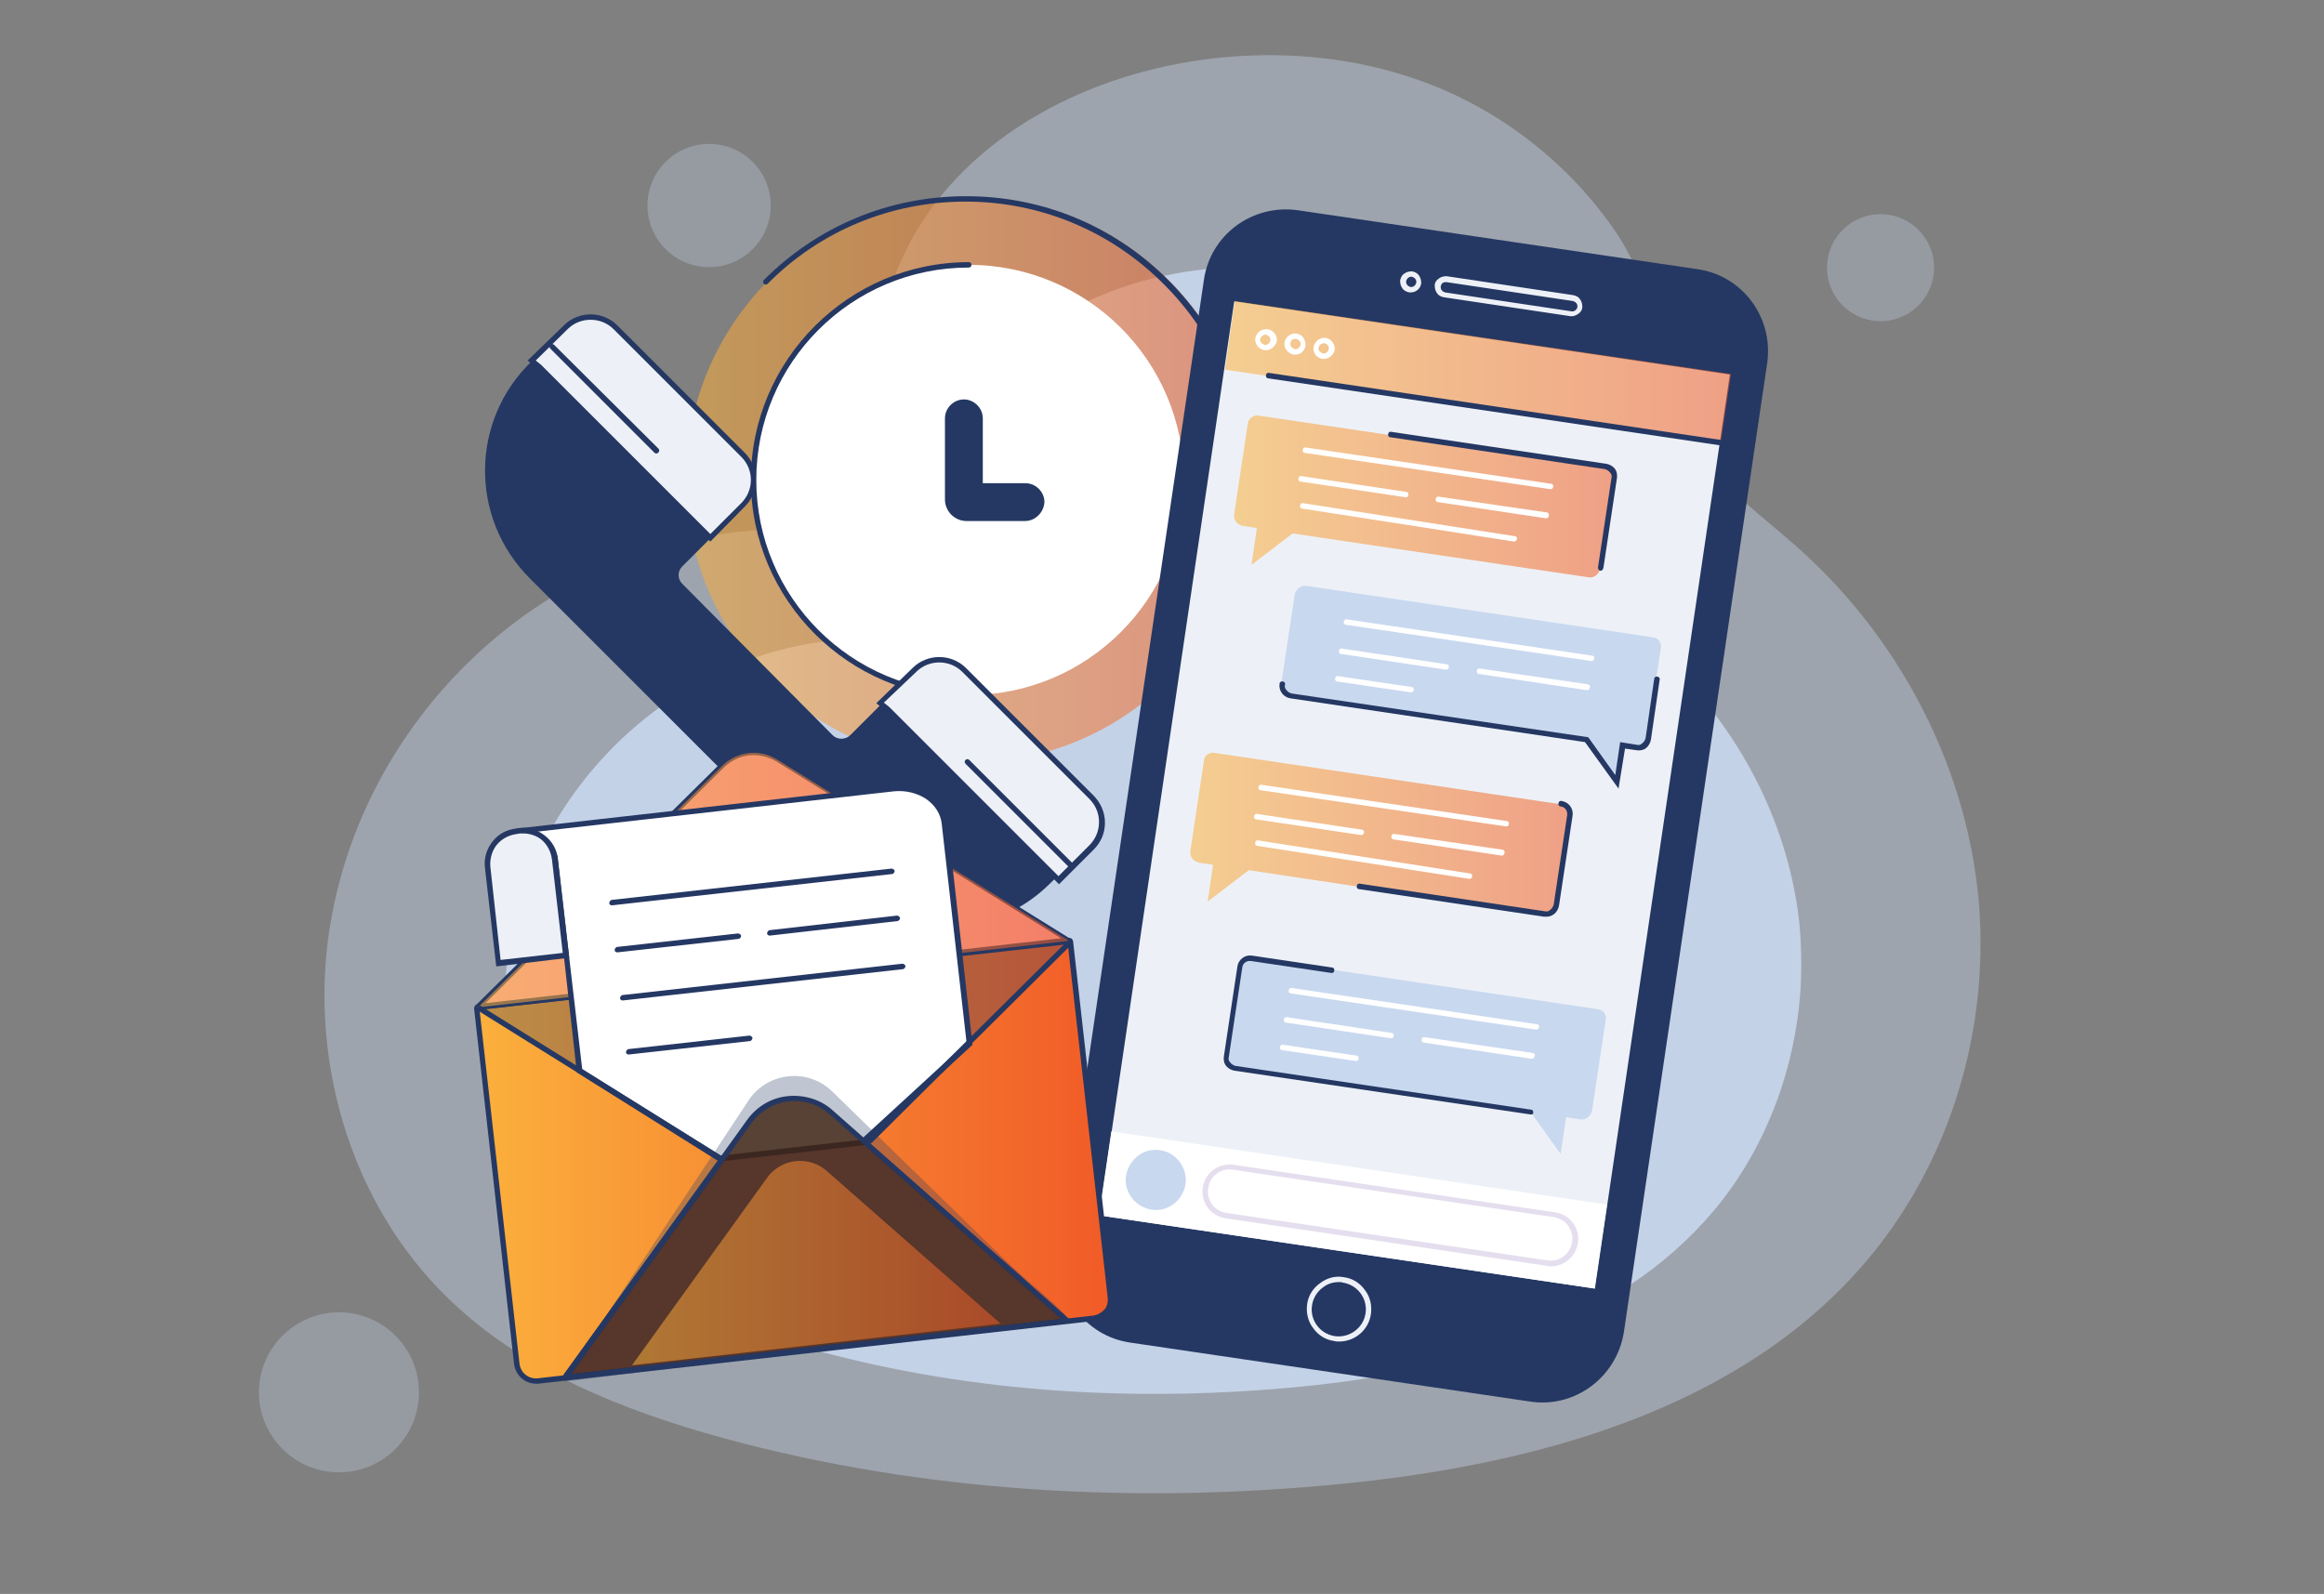
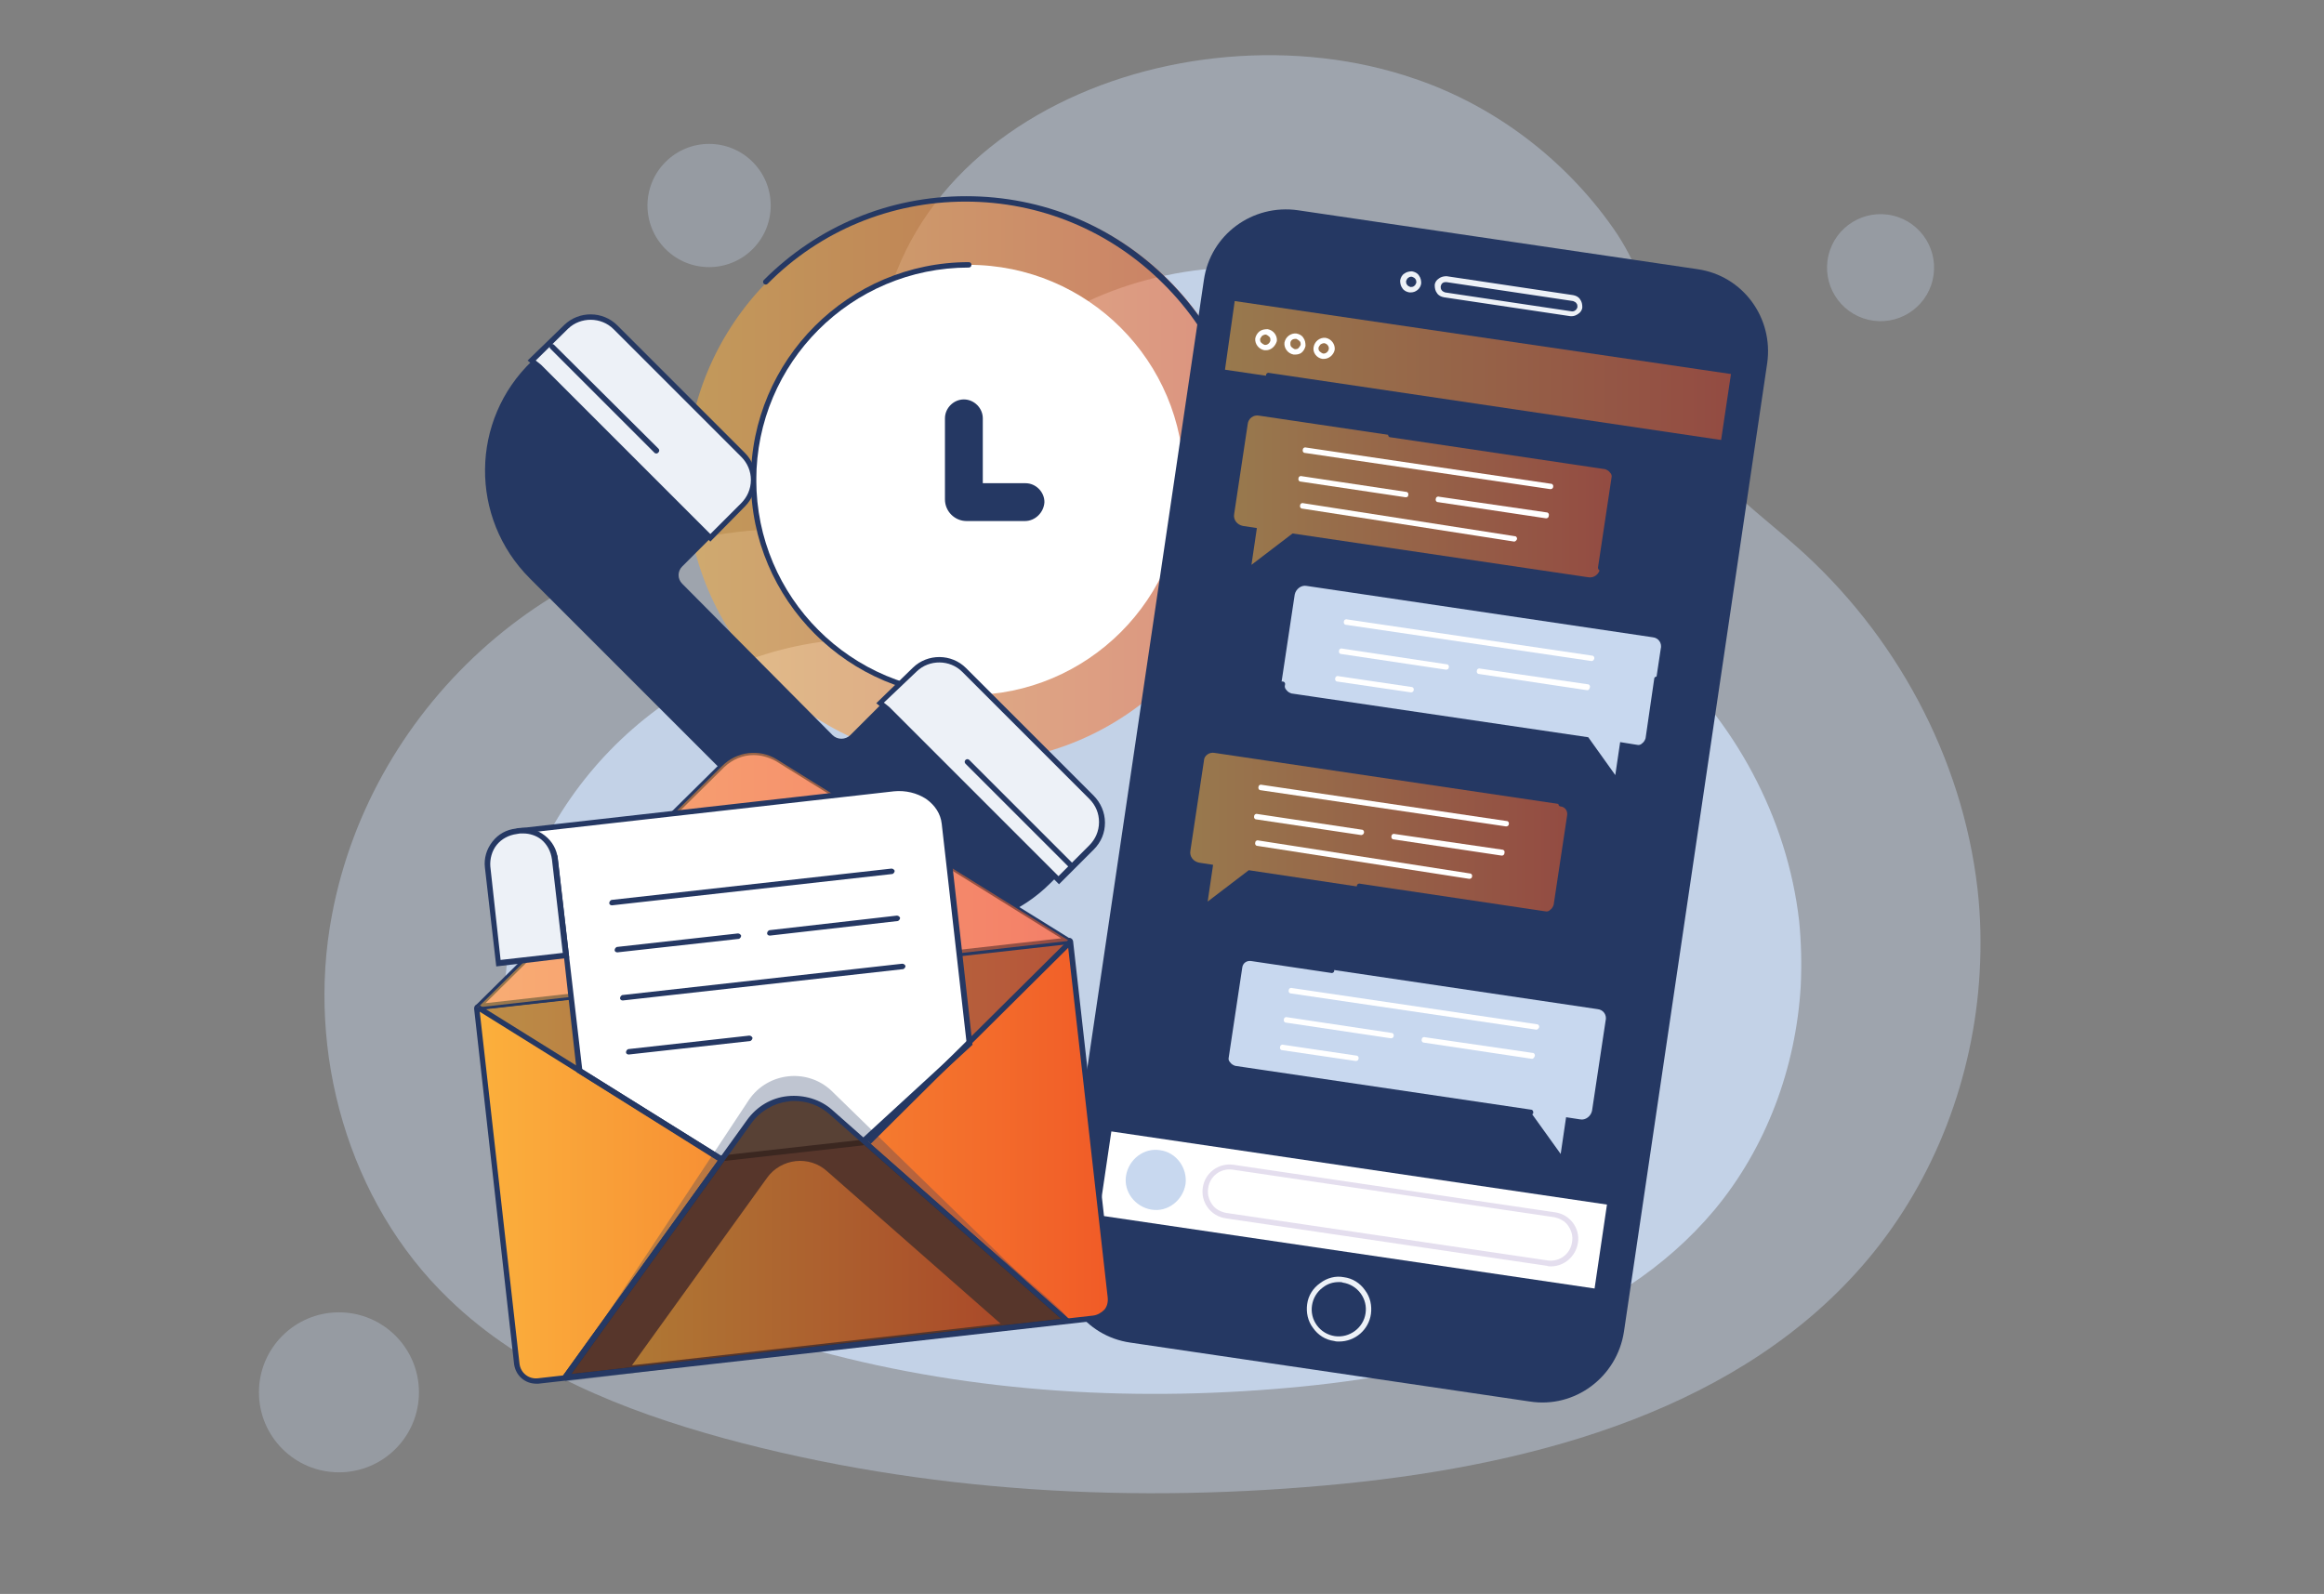
<svg xmlns="http://www.w3.org/2000/svg" version="1.1" id="Layer_1" x="0px" y="0px" viewBox="0 0 429.9 294.9" style="enable-background:new 0 0 429.9 294.9;" xml:space="preserve">
  <rect x="0" y="0" width="429.9" height="294.9" fill="#808080" stroke="none" />
  <style type="text/css">
	.st0{opacity:0.41;}
	.st1{fill:#C8D8EF;}
	.st2{opacity:0.88;}
	.st3{opacity:0.31;fill:#C8D8EF;}
	.st4{opacity:0.54;fill:url(#SVGID_1_);}
	.st5{fill:#253863;}
	.st6{fill:#FFFFFF;}
	.st7{fill:#EDF1F7;}
	.st8{opacity:0.54;fill:url(#SVGID_00000078750687143822866820000008046878037418095780_);}
	.st9{opacity:0.54;fill:url(#SVGID_00000178889989162618125840000015922983591839736473_);}
	.st10{opacity:0.33;fill:#AF9CCB;}
	.st11{opacity:0.54;fill:url(#SVGID_00000026128139568452649820000000010085012026899848_);}
	.st12{fill:url(#SVGID_00000125604294083364551480000000030504022161732524_);}
	.st13{opacity:0.29;fill:#253863;}
	.st14{fill:#F7A9B4;}
	.st15{opacity:0.54;fill:url(#SVGID_00000008862802553781371190000017992484902991089054_);}
	.st16{opacity:0.81;fill:#412312;}
	.st17{opacity:0.54;fill:url(#SVGID_00000129911130037951402130000017769692806217013145_);}
</style>
  <g>
    <g>
      <g class="st0">
        <g>
          <path class="st1" d="M366.2,180c0.3-5.2,0.2-10.4-0.4-15.6c-2.8-24.3-15.2-47.2-33.6-63.4c-6.5-5.8-14-10.9-18.3-18.6      c-7.2-12.8-6.6-27.6-15.5-40.2c-8.9-12.7-21.9-22.6-36.6-27.6C218.2-0.5,157,24.1,162.5,76.7c0,0.2,0,0.5,0.1,0.8      c0.7,10.9-7.8,20.1-18.8,20.4c-40.3,1-75,32-82.4,71.4c-4.8,25.3,3,53.1,21.6,71c13.8,13.4,32.4,20.7,50.9,25.8      c37.2,10.1,76.4,12.2,114.7,8.4c35.9-3.6,73.8-13.9,97-41.6C358,218.1,365.1,199.2,366.2,180z" />
        </g>
      </g>
      <g class="st2">
        <g>
          <path class="st1" d="M333.1,182.5c0.2-4.1,0.1-8.2-0.3-12.2c-2.2-19-11.9-37-26.3-49.7c-5.1-4.5-11-8.6-14.3-14.5      c-5.6-10-5.2-21.6-12.2-31.5c-7-9.9-17.2-17.7-28.6-21.7c-34.2-11.9-82.1,7.5-77.8,48.7c0,0.1,0,0.4,0.1,0.6      c0.6,8.6-6.1,15.8-14.7,16c-31.6,0.7-58.8,25.1-64.6,55.9c-3.7,19.8,2.4,41.6,16.9,55.6c10.8,10.5,25.4,16.2,39.9,20.2      c29.1,7.9,59.8,9.6,89.9,6.6c28.1-2.8,57.8-10.9,76-32.6C326.7,212.4,332.2,197.6,333.1,182.5z" />
        </g>
      </g>
      <ellipse transform="matrix(0.231 -0.973 0.973 0.231 219.39 376.399)" class="st3" cx="347.7" cy="49.5" rx="9.9" ry="9.9" />
      <ellipse transform="matrix(0.707 -0.707 0.707 0.707 11.546 103.914)" class="st3" cx="131.2" cy="38" rx="11.4" ry="11.4" />
      <circle class="st3" cx="62.7" cy="257.6" r="14.8" />
    </g>
    <g>
      <g>
        <linearGradient id="SVGID_1_" gradientUnits="userSpaceOnUse" x1="126.915" y1="88.787" x2="231.575" y2="88.787">
          <stop offset="0" style="stop-color:#FBB03C" />
          <stop offset="1" style="stop-color:#F15B27" />
        </linearGradient>
        <circle class="st4" cx="179.2" cy="88.8" r="52.3" />
        <path class="st5" d="M215.6,126.5c-0.1,0-0.3,0-0.4-0.1c-0.2-0.2-0.2-0.5,0-0.7c9.8-9.8,15.2-22.8,15.2-36.6     c0-13.8-5.4-26.9-15.2-36.6c-9.8-9.8-22.8-15.2-36.6-15.2c-13.8,0-26.9,5.4-36.6,15.2c-0.2,0.2-0.5,0.2-0.7,0s-0.2-0.5,0-0.7     c10-10,23.2-15.5,37.4-15.5s27.4,5.5,37.4,15.5c10,10,15.5,23.2,15.5,37.4s-5.5,27.4-15.5,37.4     C215.8,126.4,215.7,126.5,215.6,126.5z" />
        <circle class="st6" cx="179.2" cy="88.8" r="39.8" />
        <path class="st5" d="M179.2,129.1c-22.2,0-40.3-18.1-40.3-40.3s18.1-40.3,40.3-40.3c0.3,0,0.5,0.2,0.5,0.5s-0.2,0.5-0.5,0.5     c-21.7,0-39.3,17.6-39.3,39.3c0,21.7,17.6,39.3,39.3,39.3c0.3,0,0.5,0.2,0.5,0.5C179.7,128.9,179.5,129.1,179.2,129.1z" />
        <path class="st5" d="M189.6,96.4h-10.8c-2.2,0-4-1.8-4-4v-15c0-1.9,1.6-3.5,3.5-3.5c1.9,0,3.5,1.6,3.5,3.5v12h7.9     c1.9,0,3.5,1.6,3.5,3.5C193.1,94.8,191.5,96.4,189.6,96.4z" />
      </g>
    </g>
    <g>
      <path class="st5" d="M98,107l56.4,56.4c11,11,28.9,11,39.9,0l6.7-6.7c2.5-2.5,2.5-6.7,0-9.2l-23-23c-2.5-2.5-6.7-2.5-9.2,0    l-11.5,11.5c-0.9,0.9-2.4,0.9-3.3,0L126.2,108c-0.9-0.9-0.9-2.3,0-3.2l11.3-11.3c2.5-2.5,2.5-6.7,0-9.2l-23.6-23.6    c-2.5-2.5-6.6-2.5-9.1-0.1l-6.4,6.2C87,77.7,86.8,95.8,98,107z" />
      <g>
        <path class="st7" d="M99.8,67.8l31.7,31.7l1.1-1.1l5-5c2.5-2.5,2.5-6.7,0-9.2l-23.6-23.6c-2.5-2.5-6.6-2.5-9.1-0.1l-6.4,6.2     L99.8,67.8z" />
        <path class="st5" d="M131.4,100.2l-32-32l-1.8-1.5l6.8-6.6c2.7-2.6,7.1-2.6,9.8,0.1l23.6,23.6c2.7,2.7,2.7,7.2,0,9.9L131.4,100.2     z M99.1,66.7l1,0.8l31.3,31.3l5.7-5.7c1.1-1.1,1.8-2.6,1.8-4.3c0-1.6-0.6-3.1-1.8-4.3l-23.6-23.6c-2.3-2.3-6.1-2.3-8.4-0.1     L99.1,66.7z" />
      </g>
      <g>
        <path class="st7" d="M164.2,131.2l31.7,31.7l1.1-1.1l5-5c2.5-2.5,2.5-6.7,0-9.2l-23.6-23.6c-2.5-2.5-6.6-2.5-9.1-0.1l-6.4,6.2     L164.2,131.2z" />
        <path class="st5" d="M195.9,163.6l-32-32l-1.8-1.5l6.8-6.6c2.7-2.6,7.1-2.6,9.8,0.1l23.6,23.6c1.3,1.3,2.1,3.1,2.1,5     c0,1.9-0.7,3.6-2.1,5L195.9,163.6z M163.5,130l1,0.8l31.3,31.3l5.7-5.7c1.1-1.1,1.8-2.6,1.8-4.3c0-1.6-0.6-3.1-1.8-4.3L178,124.3     c-2.3-2.3-6.1-2.3-8.4-0.1L163.5,130z" />
      </g>
      <g>
        <line class="st7" x1="102.2" y1="64.1" x2="121.5" y2="83.4" />
        <path class="st5" d="M121.5,83.9c-0.1,0-0.3,0-0.4-0.1l-19.3-19.3c-0.2-0.2-0.2-0.5,0-0.7c0.2-0.2,0.5-0.2,0.7,0L121.8,83     c0.2,0.2,0.2,0.5,0,0.7C121.7,83.8,121.6,83.9,121.5,83.9z" />
      </g>
      <g>
        <line class="st7" x1="179" y1="140.9" x2="198.3" y2="160.2" />
        <path class="st5" d="M198.3,160.7c-0.1,0-0.3,0-0.4-0.1l-19.3-19.3c-0.2-0.2-0.2-0.5,0-0.7c0.2-0.2,0.5-0.2,0.7,0l19.3,19.3     c0.2,0.2,0.2,0.5,0,0.7C198.5,160.6,198.4,160.7,198.3,160.7z" />
      </g>
    </g>
    <g>
      <path class="st5" d="M283,259.3l-73.9-10.9c-8.4-1.2-14.1-9-12.9-17.4l26.5-179.2c1.2-8.4,9-14.1,17.4-12.9l73.9,10.9    c8.4,1.2,14.1,9,12.9,17.4l-26.5,179.2C299.1,254.8,291.3,260.6,283,259.3z" />
-       <rect x="176.3" y="100.7" transform="matrix(0.146 -0.989 0.989 0.146 78.014 384.534)" class="st7" width="171" height="92.7" />
      <linearGradient id="SVGID_00000162350018439464499350000011275692253021781948_" gradientUnits="userSpaceOnUse" x1="226.566" y1="68.81" x2="320.192" y2="68.81">
        <stop offset="0" style="stop-color:#FBB03C" />
        <stop offset="1" style="stop-color:#F15B27" />
      </linearGradient>
      <polygon style="opacity:0.54;fill:url(#SVGID_00000162350018439464499350000011275692253021781948_);" points="318.3,81.9     226.6,68.4 228.4,55.7 320.2,69.2   " />
      <path class="st7" d="M247.7,248.2c-0.3,0-0.6,0-0.9-0.1c-1.6-0.2-3-1.1-3.9-2.4c-1-1.3-1.3-2.9-1.1-4.4c0.2-1.6,1.1-3,2.4-3.9    c1.3-1,2.9-1.4,4.4-1.1c1.6,0.2,3,1.1,3.9,2.4c1,1.3,1.3,2.9,1.1,4.4C253.2,246,250.7,248.2,247.7,248.2z M247.7,237.2    c-1.1,0-2.1,0.3-3,1c-1.1,0.8-1.8,2-2,3.3c-0.2,1.3,0.1,2.6,0.9,3.7c0.8,1.1,2,1.8,3.3,2c2.7,0.4,5.3-1.5,5.7-4.2    c0.2-1.3-0.1-2.6-0.9-3.7c-0.8-1.1-2-1.8-3.3-2C248.2,237.2,248,237.2,247.7,237.2z" />
      <path class="st7" d="M261,54.1c-0.1,0-0.2,0-0.3,0c-0.5-0.1-1-0.3-1.3-0.8c-0.3-0.4-0.4-0.9-0.4-1.4c0.1-0.5,0.3-1,0.8-1.3    c0.4-0.3,0.9-0.4,1.4-0.4c0.5,0.1,1,0.3,1.3,0.8c0.3,0.4,0.4,0.9,0.4,1.4v0C262.8,53.4,261.9,54.1,261,54.1z M261,51.2    c-0.2,0-0.4,0.1-0.5,0.2c-0.2,0.1-0.3,0.4-0.4,0.6c0,0.2,0,0.5,0.2,0.7c0.1,0.2,0.4,0.3,0.6,0.4c0.2,0,0.5,0,0.7-0.2    c0.2-0.1,0.3-0.4,0.4-0.6l0,0c0-0.2,0-0.5-0.2-0.7c-0.1-0.2-0.4-0.3-0.6-0.4C261.1,51.2,261,51.2,261,51.2z" />
      <path class="st7" d="M290.8,58.5c-0.1,0-0.2,0-0.3,0L267.1,55c-0.5-0.1-1-0.3-1.3-0.8c-0.3-0.4-0.4-0.9-0.4-1.4s0.3-1,0.8-1.3    c0.4-0.3,0.9-0.4,1.4-0.4l23.4,3.5c0.5,0.1,1,0.3,1.3,0.8c0.3,0.4,0.4,0.9,0.4,1.4s-0.3,1-0.8,1.3    C291.6,58.3,291.2,58.5,290.8,58.5z M267.4,52.2c-0.5,0-0.8,0.3-0.9,0.8c0,0.2,0,0.5,0.2,0.7c0.1,0.2,0.4,0.3,0.6,0.4l23.4,3.5    c0.5,0.1,1-0.3,1.1-0.8c0-0.2,0-0.5-0.2-0.7c-0.1-0.2-0.4-0.3-0.6-0.4l-23.4-3.5C267.5,52.2,267.4,52.2,267.4,52.2z" />
      <path class="st1" d="M295.5,186.7l-64-9.5c-1-0.2-2,0.6-2.2,1.6l-2.5,16.6c-0.2,1,0.6,2,1.6,2.2l54.7,8.1l5.6,7.8l1-6.8l2.6,0.4    c1,0.2,2-0.6,2.2-1.6l2.5-16.6C297.3,187.8,296.6,186.8,295.5,186.7z" />
      <path class="st5" d="M283.2,206.2C283.2,206.2,283.2,206.2,283.2,206.2l-54.8-8.1c-0.6-0.1-1.2-0.4-1.6-0.9s-0.5-1.2-0.4-1.8    l2.5-16.6c0.2-1.3,1.4-2.2,2.7-2l14.8,2.2c0.3,0,0.5,0.3,0.4,0.6c0,0.3-0.3,0.5-0.6,0.4l-14.8-2.2c-0.8-0.1-1.5,0.4-1.6,1.2    l-2.5,16.6c-0.1,0.4,0,0.7,0.3,1c0.2,0.3,0.6,0.5,0.9,0.6l54.7,8.1c0.3,0,0.5,0.3,0.4,0.6C283.7,206,283.5,206.2,283.2,206.2z" />
      <path class="st1" d="M305.7,117.9l-64-9.5c-1-0.2-2,0.6-2.2,1.6l-2.5,16.6c-0.2,1,0.6,2,1.6,2.2l54.7,8.1l5.6,7.8l1-6.8l2.6,0.4    c1,0.2,2-0.6,2.2-1.6l2.5-16.6C307.5,119,306.8,118,305.7,117.9z" />
      <path class="st5" d="M299.4,145.9l-6.2-8.6l-54.5-8.1c-1.3-0.2-2.2-1.4-2-2.7c0-0.3,0.3-0.5,0.6-0.4c0.3,0,0.5,0.3,0.4,0.6    c-0.1,0.4,0,0.7,0.3,1c0.2,0.3,0.6,0.5,0.9,0.6l54.9,8.1l5,7l0.9-6.1l3.1,0.5c0.4,0.1,0.7,0,1-0.3c0.3-0.2,0.5-0.6,0.6-0.9l1.6-11    c0-0.3,0.3-0.5,0.6-0.4c0.3,0,0.5,0.3,0.4,0.6l-1.6,11c-0.1,0.6-0.4,1.2-0.9,1.6c-0.5,0.4-1.2,0.5-1.8,0.4l-2.1-0.3L299.4,145.9z" />
      <linearGradient id="SVGID_00000049944883206624007080000015787726126828288413_" gradientUnits="userSpaceOnUse" x1="220.065" y1="154.198" x2="290.338" y2="154.198">
        <stop offset="0" style="stop-color:#FBB03C" />
        <stop offset="1" style="stop-color:#F15B27" />
      </linearGradient>
      <path style="opacity:0.54;fill:url(#SVGID_00000049944883206624007080000015787726126828288413_);" d="M224.7,139.3l64,9.5    c1,0.2,1.8,1.1,1.6,2.2l-2.5,16.6c-0.2,1-1.1,1.8-2.2,1.6L231,161l-7.6,5.8l1-6.8l-2.6-0.4c-1-0.2-1.8-1.1-1.6-2.2l2.5-16.6    C222.7,139.8,223.7,139.1,224.7,139.3z" />
      <path class="st5" d="M286,169.6c-0.1,0-0.2,0-0.4,0l-34.2-5.1c-0.3,0-0.5-0.3-0.4-0.6c0-0.3,0.3-0.5,0.6-0.4l34.2,5.1    c0.4,0.1,0.7,0,1-0.3c0.3-0.2,0.5-0.6,0.6-0.9l2.5-16.6c0.1-0.8-0.4-1.5-1.2-1.6c-0.3,0-0.5-0.3-0.4-0.6c0-0.3,0.3-0.5,0.6-0.4    c1.3,0.2,2.2,1.4,2,2.7l-2.5,16.6c-0.1,0.6-0.4,1.2-0.9,1.6C287,169.5,286.5,169.6,286,169.6z" />
      <rect x="242.6" y="177.5" transform="matrix(0.146 -0.989 0.989 0.146 -7.678 438.873)" class="st6" width="15.7" height="92.7" />
      <path class="st1" d="M219.3,219.1c-0.5,3-3.3,5.2-6.3,4.7c-3-0.5-5.2-3.3-4.7-6.3c0.5-3,3.3-5.2,6.3-4.7    C217.6,213.2,219.7,216.1,219.3,219.1z" />
      <path class="st10" d="M286.9,234.3c-0.2,0-0.5,0-0.7-0.1l-59.5-8.8c-1.3-0.2-2.5-0.9-3.3-2c-0.8-1.1-1.1-2.4-0.9-3.7    c0.4-2.7,2.9-4.6,5.7-4.2l59.5,8.8c2.7,0.4,4.6,2.9,4.2,5.6C291.5,232.5,289.3,234.3,286.9,234.3z M286.3,233.2    c2.2,0.3,4.2-1.2,4.5-3.4c0.2-1.1-0.1-2.1-0.7-3c-0.6-0.9-1.6-1.4-2.6-1.6l-59.5-8.8c-2.2-0.3-4.2,1.2-4.5,3.4    c-0.2,1.1,0.1,2.1,0.7,3c0.6,0.9,1.6,1.4,2.6,1.6L286.3,233.2z" />
      <path class="st6" d="M234.2,64.8c-0.1,0-0.2,0-0.3,0c-1.1-0.2-1.8-1.2-1.7-2.2c0.1-0.5,0.4-1,0.8-1.3c0.4-0.3,0.9-0.4,1.5-0.4    c1.1,0.2,1.8,1.2,1.7,2.2l0,0C235.9,64.1,235.1,64.8,234.2,64.8z M234.1,61.9c-0.2,0-0.4,0.1-0.6,0.2c-0.2,0.2-0.3,0.4-0.4,0.6    c0,0.3,0,0.5,0.2,0.7c0.2,0.2,0.4,0.3,0.6,0.4c0.5,0.1,1-0.3,1.1-0.8l0,0c0-0.3,0-0.5-0.2-0.7c-0.2-0.2-0.4-0.3-0.6-0.4    C234.2,61.9,234.2,61.9,234.1,61.9z" />
      <path class="st6" d="M239.6,65.6c-0.1,0-0.2,0-0.3,0c-1.1-0.2-1.8-1.2-1.7-2.2c0.2-1.1,1.2-1.8,2.2-1.7c0.5,0.1,1,0.3,1.3,0.8    c0.3,0.4,0.4,0.9,0.4,1.5c-0.1,0.5-0.4,1-0.8,1.3C240.4,65.5,240,65.6,239.6,65.6z M239.6,62.7c-0.5,0-0.9,0.3-0.9,0.8    c0,0.3,0,0.5,0.2,0.7c0.2,0.2,0.4,0.3,0.6,0.4c0.3,0,0.5,0,0.7-0.2c0.2-0.2,0.3-0.4,0.4-0.6l0,0c0-0.3,0-0.5-0.2-0.7    c-0.2-0.2-0.4-0.3-0.6-0.4C239.7,62.7,239.6,62.7,239.6,62.7z" />
      <path class="st6" d="M244.9,66.4c-0.1,0-0.2,0-0.3,0c-1.1-0.2-1.8-1.2-1.6-2.2c0.2-1.1,1.2-1.8,2.2-1.7c1.1,0.2,1.8,1.2,1.7,2.2    C246.7,65.7,245.8,66.4,244.9,66.4z M244.9,63.5c-0.2,0-0.4,0.1-0.6,0.2c-0.2,0.2-0.3,0.4-0.4,0.6c0,0.3,0,0.5,0.2,0.7    c0.2,0.2,0.4,0.3,0.6,0.4c0.5,0.1,1-0.3,1.1-0.8c0.1-0.5-0.3-1-0.8-1.1C245,63.5,244.9,63.5,244.9,63.5z" />
      <path class="st5" d="M319.6,82.6C319.5,82.6,319.5,82.6,319.6,82.6l-85-12.6c-0.3,0-0.5-0.3-0.4-0.6c0-0.3,0.3-0.5,0.6-0.4    l84.9,12.6c0.3,0,0.5,0.3,0.4,0.6C320,82.4,319.8,82.6,319.6,82.6z" />
      <path class="st6" d="M284.2,190.5C284.1,190.5,284.1,190.5,284.2,190.5l-45.4-6.7c-0.3,0-0.5-0.3-0.4-0.6c0-0.3,0.3-0.5,0.6-0.4    l45.3,6.7c0.3,0,0.5,0.3,0.4,0.6C284.6,190.3,284.4,190.5,284.2,190.5z" />
      <path class="st6" d="M257.3,192.1C257.3,192.1,257.3,192.1,257.3,192.1l-19.4-2.9c-0.3,0-0.5-0.3-0.4-0.6c0-0.3,0.3-0.5,0.6-0.4    l19.3,2.9c0.3,0,0.5,0.3,0.4,0.6C257.8,191.9,257.6,192.1,257.3,192.1z" />
      <path class="st6" d="M250.8,196.3C250.8,196.3,250.8,196.3,250.8,196.3l-13.6-2c-0.3,0-0.5-0.3-0.4-0.6c0-0.3,0.3-0.5,0.6-0.4    l13.5,2c0.3,0,0.5,0.3,0.4,0.6C251.3,196.1,251.1,196.3,250.8,196.3z" />
      <path class="st6" d="M283.4,195.9C283.3,195.9,283.3,195.9,283.4,195.9l-20-3c-0.3,0-0.5-0.3-0.4-0.6c0-0.3,0.3-0.5,0.6-0.4    l19.9,2.9c0.3,0,0.5,0.3,0.4,0.6C283.8,195.7,283.6,195.9,283.4,195.9z" />
      <g>
        <path class="st6" d="M278.6,152.9C278.6,152.9,278.6,152.9,278.6,152.9l-45.4-6.7c-0.3,0-0.5-0.3-0.4-0.6c0-0.3,0.3-0.5,0.6-0.4     l45.3,6.7c0.3,0,0.5,0.3,0.4,0.6C279.1,152.7,278.9,152.9,278.6,152.9z" />
        <path class="st6" d="M251.8,154.5C251.8,154.5,251.7,154.5,251.8,154.5l-19.4-2.9c-0.3,0-0.5-0.3-0.4-0.6c0-0.3,0.3-0.5,0.6-0.4     l19.3,2.9c0.3,0,0.5,0.3,0.4,0.6C252.3,154.3,252,154.5,251.8,154.5z" />
        <path class="st6" d="M271.8,162.6C271.8,162.6,271.8,162.6,271.8,162.6l-39.2-6.1c-0.3,0-0.5-0.3-0.4-0.6c0-0.3,0.3-0.5,0.6-0.4     l39.1,6.1c0.3,0,0.5,0.3,0.4,0.6C272.3,162.4,272.1,162.6,271.8,162.6z" />
        <path class="st6" d="M277.8,158.3C277.8,158.3,277.8,158.3,277.8,158.3l-20-3c-0.3,0-0.5-0.3-0.4-0.6c0-0.3,0.3-0.5,0.6-0.4     l19.9,2.9c0.3,0,0.5,0.3,0.4,0.6C278.3,158.1,278.1,158.3,277.8,158.3z" />
      </g>
      <linearGradient id="SVGID_00000173873823595522674940000015162807105814054579_" gradientUnits="userSpaceOnUse" x1="228.285" y1="91.778" x2="298.558" y2="91.778">
        <stop offset="0" style="stop-color:#FBB03C" />
        <stop offset="1" style="stop-color:#F15B27" />
      </linearGradient>
      <path style="opacity:0.54;fill:url(#SVGID_00000173873823595522674940000015162807105814054579_);" d="M232.9,76.9l64,9.5    c1,0.2,1.8,1.1,1.6,2.2l-2.5,16.6c-0.2,1-1.1,1.8-2.2,1.6l-54.7-8.1l-7.6,5.8l1-6.8l-2.6-0.4c-1-0.2-1.8-1.1-1.6-2.2l2.5-16.6    C230.9,77.4,231.9,76.7,232.9,76.9z" />
      <path class="st5" d="M296.1,105.6C296.1,105.6,296,105.6,296.1,105.6c-0.3,0-0.5-0.3-0.5-0.6l2.5-16.6c0.1-0.4,0-0.7-0.3-1    c-0.2-0.3-0.6-0.5-0.9-0.6l-39.7-5.9c-0.3,0-0.5-0.3-0.4-0.6c0-0.3,0.3-0.5,0.6-0.4l39.7,5.9c0.6,0.1,1.2,0.4,1.6,0.9    c0.4,0.5,0.5,1.2,0.4,1.8l-2.5,16.6C296.5,105.4,296.3,105.6,296.1,105.6z" />
      <g>
        <path class="st6" d="M286.8,90.5C286.8,90.5,286.8,90.5,286.8,90.5l-45.4-6.7c-0.3,0-0.5-0.3-0.4-0.6c0-0.3,0.3-0.5,0.6-0.4     l45.3,6.7c0.3,0,0.5,0.3,0.4,0.6C287.3,90.3,287.1,90.5,286.8,90.5z" />
        <path class="st6" d="M260,92C260,92,260,92,260,92l-19.4-2.9c-0.3,0-0.5-0.3-0.4-0.6c0-0.3,0.3-0.5,0.6-0.4l19.3,2.9     c0.3,0,0.5,0.3,0.4,0.6C260.5,91.9,260.3,92,260,92z" />
        <path class="st6" d="M280.1,100.2C280,100.2,280,100.2,280.1,100.2l-39.2-6.1c-0.3,0-0.5-0.3-0.4-0.6c0-0.3,0.3-0.5,0.6-0.4     l39.1,6.1c0.3,0,0.5,0.3,0.4,0.6C280.5,100,280.3,100.2,280.1,100.2z" />
        <path class="st6" d="M286,95.9C286,95.9,286,95.9,286,95.9l-20-3c-0.3,0-0.5-0.3-0.4-0.6c0-0.3,0.3-0.5,0.6-0.4l19.9,2.9     c0.3,0,0.5,0.3,0.4,0.6C286.5,95.7,286.3,95.9,286,95.9z" />
      </g>
      <path class="st6" d="M294.4,122.3C294.3,122.3,294.3,122.3,294.4,122.3l-45.4-6.7c-0.3,0-0.5-0.3-0.4-0.6c0-0.3,0.3-0.5,0.6-0.4    l45.3,6.7c0.3,0,0.5,0.3,0.4,0.6C294.8,122.2,294.6,122.3,294.4,122.3z" />
      <path class="st6" d="M267.5,123.9C267.5,123.9,267.5,123.9,267.5,123.9l-19.4-2.9c-0.3,0-0.5-0.3-0.4-0.6c0-0.3,0.3-0.5,0.6-0.4    l19.3,2.9c0.3,0,0.5,0.3,0.4,0.6C268,123.7,267.8,123.9,267.5,123.9z" />
      <path class="st6" d="M261,128.1C261,128.1,261,128.1,261,128.1l-13.6-2c-0.3,0-0.5-0.3-0.4-0.6c0-0.3,0.3-0.5,0.6-0.4l13.5,2    c0.3,0,0.5,0.3,0.4,0.6C261.5,127.9,261.3,128.1,261,128.1z" />
      <path class="st6" d="M293.6,127.7C293.5,127.7,293.5,127.7,293.6,127.7l-20-3c-0.3,0-0.5-0.3-0.4-0.6c0-0.3,0.3-0.5,0.6-0.4    l19.9,2.9c0.3,0,0.5,0.3,0.4,0.6C294,127.6,293.8,127.7,293.6,127.7z" />
    </g>
    <g>
      <g>
        <linearGradient id="SVGID_00000150064004066188861840000017861122773331210653_" gradientUnits="userSpaceOnUse" x1="88.189" y1="214.796" x2="205.397" y2="214.796">
          <stop offset="0" style="stop-color:#FBB03C" />
          <stop offset="1" style="stop-color:#F15B27" />
        </linearGradient>
        <path style="fill:url(#SVGID_00000150064004066188861840000017861122773331210653_);" d="M202.2,244L99.6,255.5     c-2,0.2-3.8-1.2-4-3.2l-7.4-65.8c0-0.1,0.1-0.2,0.2-0.2l109.4-12.3c0.1,0,0.2,0.1,0.2,0.2l7.4,65.8     C205.6,242,204.2,243.7,202.2,244z" />
        <path class="st5" d="M99.2,256c-2.1,0-3.8-1.5-4.1-3.6l-7.4-65.8c0-0.4,0.2-0.7,0.6-0.8l109.4-12.3c0.4,0,0.7,0.2,0.8,0.6     l7.4,65.8c0.1,1.1-0.2,2.1-0.9,3c-0.7,0.8-1.6,1.4-2.7,1.5L99.6,256C99.5,256,99.3,256,99.2,256z M88.7,186.8l7.4,65.5     c0.2,1.7,1.7,2.9,3.4,2.7l102.7-11.6l0.1,0.5l-0.1-0.5c0.8-0.1,1.5-0.5,2.1-1.1c0.5-0.6,0.7-1.4,0.6-2.3l-7.4-65.5L88.7,186.8z" />
      </g>
      <path class="st13" d="M197.4,244l-92.8,11.6c-2,0.2,28.8-39.2,28.5-41.2l-44.9-27.8c0-0.1,0.1-0.2,0.2-0.2l109.4-12.3    c0.1,0,0.2,0.1,0.2,0.2l-37.4,37C160.8,213.2,199.4,243.7,197.4,244z" />
      <g>
        <path class="st14" d="M88.4,186.4l45.2-44.7c2.7-2.7,6.9-3.2,10.1-1.2l53.8,33.4c0.1,0.1,0.1,0.2,0,0.2L88.2,186.4" />
        <path class="st5" d="M88.2,186.9l-0.1-0.7L88,186l0.1-0.1l0,0l0,0l45.1-44.6c2.9-2.8,7.3-3.4,10.7-1.2l53.8,33.4     c0.2,0.1,0.3,0.4,0.3,0.7c-0.1,0.3-0.3,0.4-0.5,0.5L88.2,186.9z M139.4,139.7c-2,0-3.9,0.8-5.4,2.2l-44.2,43.7l106.5-12     l-52.8-32.8C142.2,140.1,140.8,139.7,139.4,139.7z" />
      </g>
      <linearGradient id="SVGID_00000022518886689895460310000015289244271770088361_" gradientUnits="userSpaceOnUse" x1="88.169" y1="162.827" x2="197.528" y2="162.827">
        <stop offset="0" style="stop-color:#FBB03C" />
        <stop offset="1" style="stop-color:#F15B27" />
      </linearGradient>
      <path style="opacity:0.54;fill:url(#SVGID_00000022518886689895460310000015289244271770088361_);" d="M88.4,186.4l45.2-44.7    c2.7-2.7,6.9-3.2,10.1-1.2l53.8,33.4c0.1,0.1,0.1,0.2,0,0.2L88.2,186.4" />
      <g>
        <path class="st14" d="M138.6,207.4l-34,47.3l92.8-10.5l-43.7-38.6C149.2,201.7,142.1,202.5,138.6,207.4z" />
        <path class="st5" d="M103.5,255.4l34.7-48.2l0.4,0.3l-0.4-0.3c1.8-2.5,4.5-4.1,7.5-4.4c3-0.3,6.1,0.6,8.3,2.6l44.5,39.3     L103.5,255.4z M146.9,203.7c-0.4,0-0.7,0-1.1,0.1c-2.7,0.3-5.2,1.8-6.8,4l-33.3,46.4l90.6-10.2l-42.8-37.8     C151.6,204.5,149.3,203.7,146.9,203.7z" />
      </g>
      <g>
        <path class="st6" d="M93.9,154l71.5-8.1c4.7-0.5,8.9,2.3,9.3,6.4l4.6,40.8l-19.9,18.3l-26.3,3l-26-16.2l-4.5-39.5L93.9,154z" />
        <path class="st5" d="M133,214.9l-26.3-16.5l-4.4-39.5l-6.8-5.6l69.9-7.9c2.4-0.3,4.7,0.3,6.6,1.6c1.9,1.3,3,3.2,3.3,5.3l4.6,41     l-20.2,18.6L133,214.9z M107.7,197.8l25.6,16l25.9-2.9l19.6-18l-4.6-40.5c-0.2-1.8-1.2-3.4-2.9-4.6c-1.7-1.1-3.8-1.6-5.9-1.4     l-69.9,7.9l7.6,4L107.7,197.8z" />
      </g>
      <path class="st13" d="M138.6,203.4l-34,51.4l92.8-10.5l-43.7-42.6C149.2,197.6,142.1,198.4,138.6,203.4z" />
      <g>
        <path class="st16" d="M138.6,207.4l-34,47.3l92.8-10.5l-43.7-38.6C149.2,201.7,142.1,202.5,138.6,207.4z" />
        <path class="st5" d="M103.5,255.4l34.7-48.2l0.4,0.3l-0.4-0.3c1.8-2.5,4.5-4.1,7.5-4.4c3-0.3,6.1,0.6,8.3,2.6l44.5,39.3     L103.5,255.4z M146.9,203.7c-0.4,0-0.7,0-1.1,0.1c-2.7,0.3-5.2,1.8-6.8,4l-33.3,46.4l90.6-10.2l-42.8-37.8     C151.6,204.5,149.3,203.7,146.9,203.7z" />
      </g>
      <linearGradient id="SVGID_00000099644820072883500960000014318297504905607354_" gradientUnits="userSpaceOnUse" x1="116.92" y1="233.722" x2="185.09" y2="233.722">
        <stop offset="0" style="stop-color:#FBB03C" />
        <stop offset="1" style="stop-color:#F15B27" />
      </linearGradient>
      <path style="opacity:0.54;fill:url(#SVGID_00000099644820072883500960000014318297504905607354_);" d="M141.9,217.9l-25,34.7    l68.2-7.7L153,216.7C149.7,213.7,144.5,214.3,141.9,217.9z" />
      <g>
        <line class="st14" x1="88.4" y1="186.5" x2="133.1" y2="214.3" />
        <rect x="110.3" y="174" transform="matrix(0.529 -0.849 0.849 0.529 -117.899 188.428)" class="st5" width="1" height="52.7" />
      </g>
      <g>
        <line class="st14" x1="198" y1="174.1" x2="160.5" y2="211.3" />
        <rect x="152.9" y="192.2" transform="matrix(0.71 -0.705 0.705 0.71 -83.718 182.271)" class="st5" width="52.7" height="1" />
      </g>
      <g>
        <path class="st7" d="M104.7,176.8l-12.5,1.4l-2-17.8c-0.4-3.3,2-6.3,5.3-6.6l0.6-0.1c3.3-0.4,6.3,2,6.6,5.3L104.7,176.8z" />
        <path class="st5" d="M91.8,178.8l-2.1-18.3c-0.2-1.7,0.3-3.4,1.4-4.8c1.1-1.4,2.6-2.2,4.3-2.4l0.6-0.1c1.7-0.2,3.4,0.3,4.8,1.4     c1.4,1.1,2.2,2.6,2.4,4.3l2.1,18.3L91.8,178.8z M96.8,154.2c-0.2,0-0.4,0-0.6,0l-0.6,0.1c-1.5,0.2-2.8,0.9-3.7,2     c-0.9,1.1-1.3,2.6-1.2,4l1.9,17.3l11.5-1.3l-2-17.3c-0.2-1.5-0.9-2.8-2-3.7C99.2,154.6,98,154.2,96.8,154.2z" />
      </g>
      <path class="st5" d="M113.2,167.5c-0.3,0-0.5-0.2-0.5-0.4c0-0.3,0.2-0.5,0.4-0.6l51.8-5.8c0.3,0,0.5,0.2,0.6,0.4    c0,0.3-0.2,0.5-0.4,0.6L113.2,167.5C113.2,167.5,113.2,167.5,113.2,167.5z" />
      <path class="st5" d="M115.2,185.1c-0.3,0-0.5-0.2-0.5-0.4c0-0.3,0.2-0.5,0.4-0.6l51.8-5.8c0.3,0,0.5,0.2,0.6,0.4    c0,0.3-0.2,0.5-0.4,0.6L115.2,185.1C115.2,185.1,115.2,185.1,115.2,185.1z" />
      <path class="st5" d="M114.2,176.2c-0.3,0-0.5-0.2-0.5-0.4c0-0.3,0.2-0.5,0.4-0.6l22.4-2.5c0.3,0,0.5,0.2,0.6,0.4    c0,0.3-0.2,0.5-0.4,0.6L114.2,176.2C114.2,176.2,114.2,176.2,114.2,176.2z" />
      <path class="st5" d="M142.4,173.1c-0.3,0-0.5-0.2-0.5-0.4c0-0.3,0.2-0.5,0.4-0.6l23.6-2.7c0.3,0,0.5,0.2,0.6,0.4    c0,0.3-0.2,0.5-0.4,0.6L142.4,173.1C142.4,173.1,142.4,173.1,142.4,173.1z" />
      <path class="st5" d="M116.3,195.1c-0.3,0-0.5-0.2-0.5-0.4c0-0.3,0.2-0.5,0.4-0.6l22.4-2.5c0.3,0,0.5,0.2,0.6,0.4    c0,0.3-0.2,0.5-0.4,0.6L116.3,195.1C116.3,195.1,116.3,195.1,116.3,195.1z" />
    </g>
  </g>
</svg>